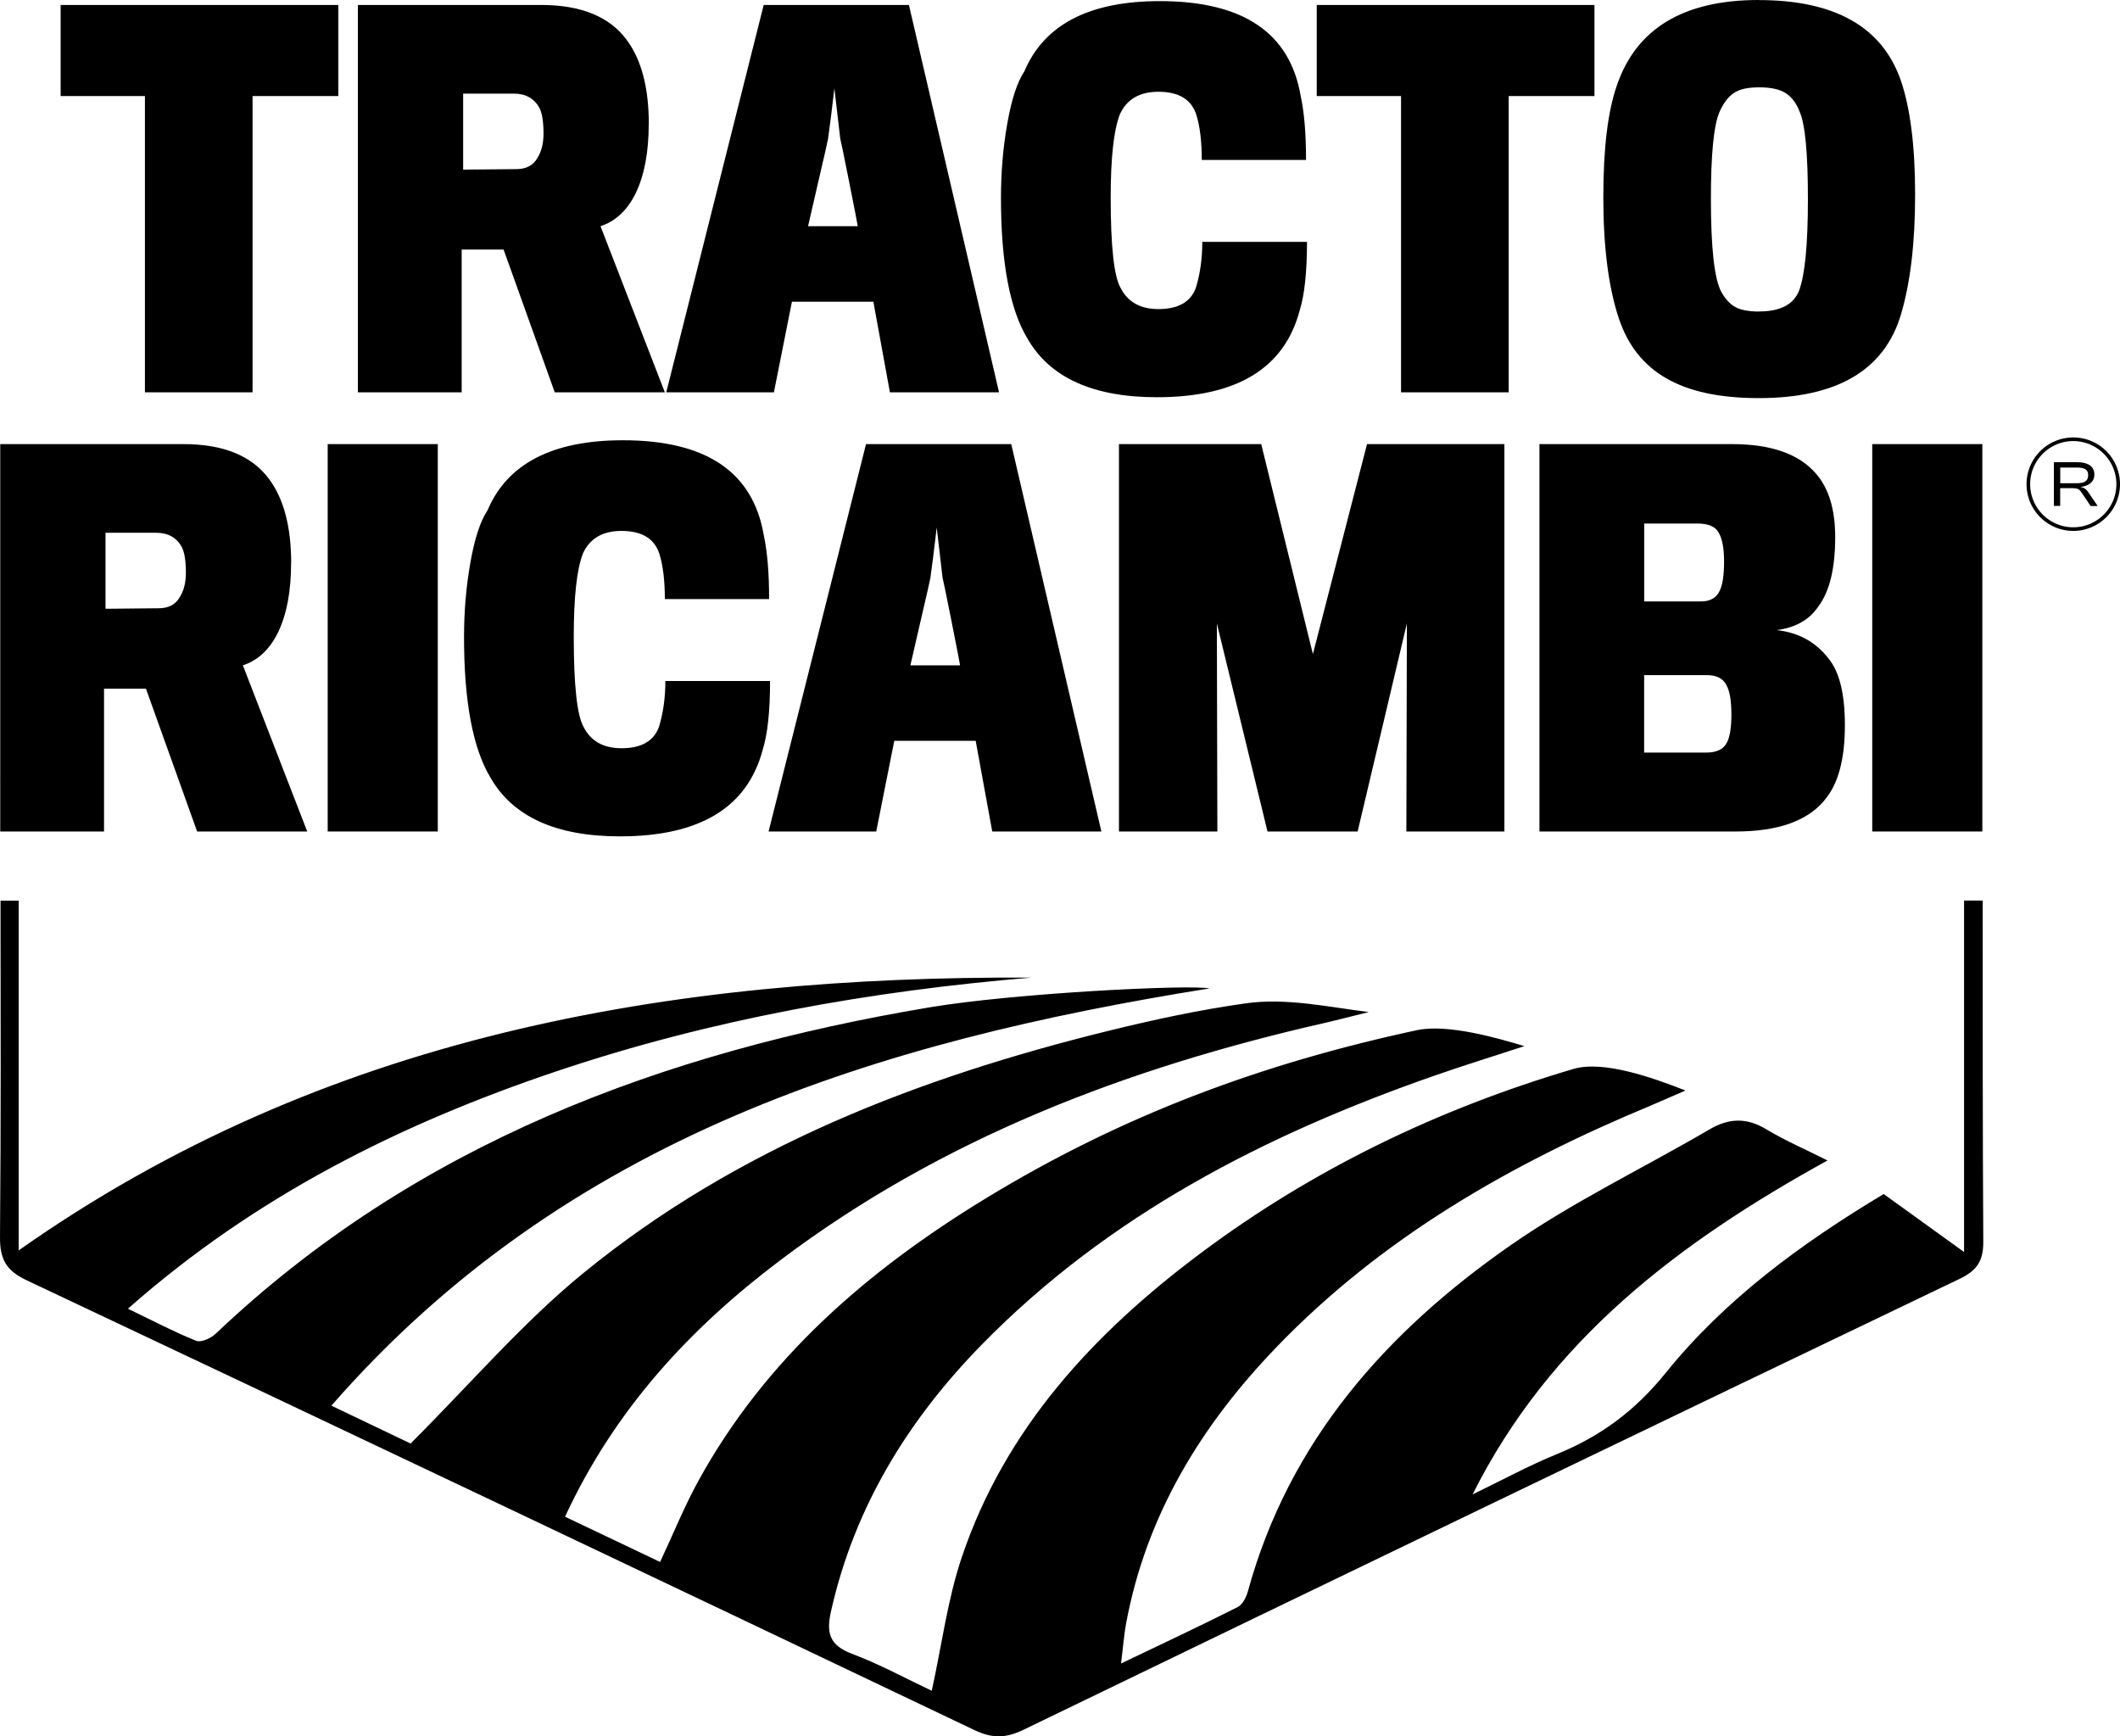
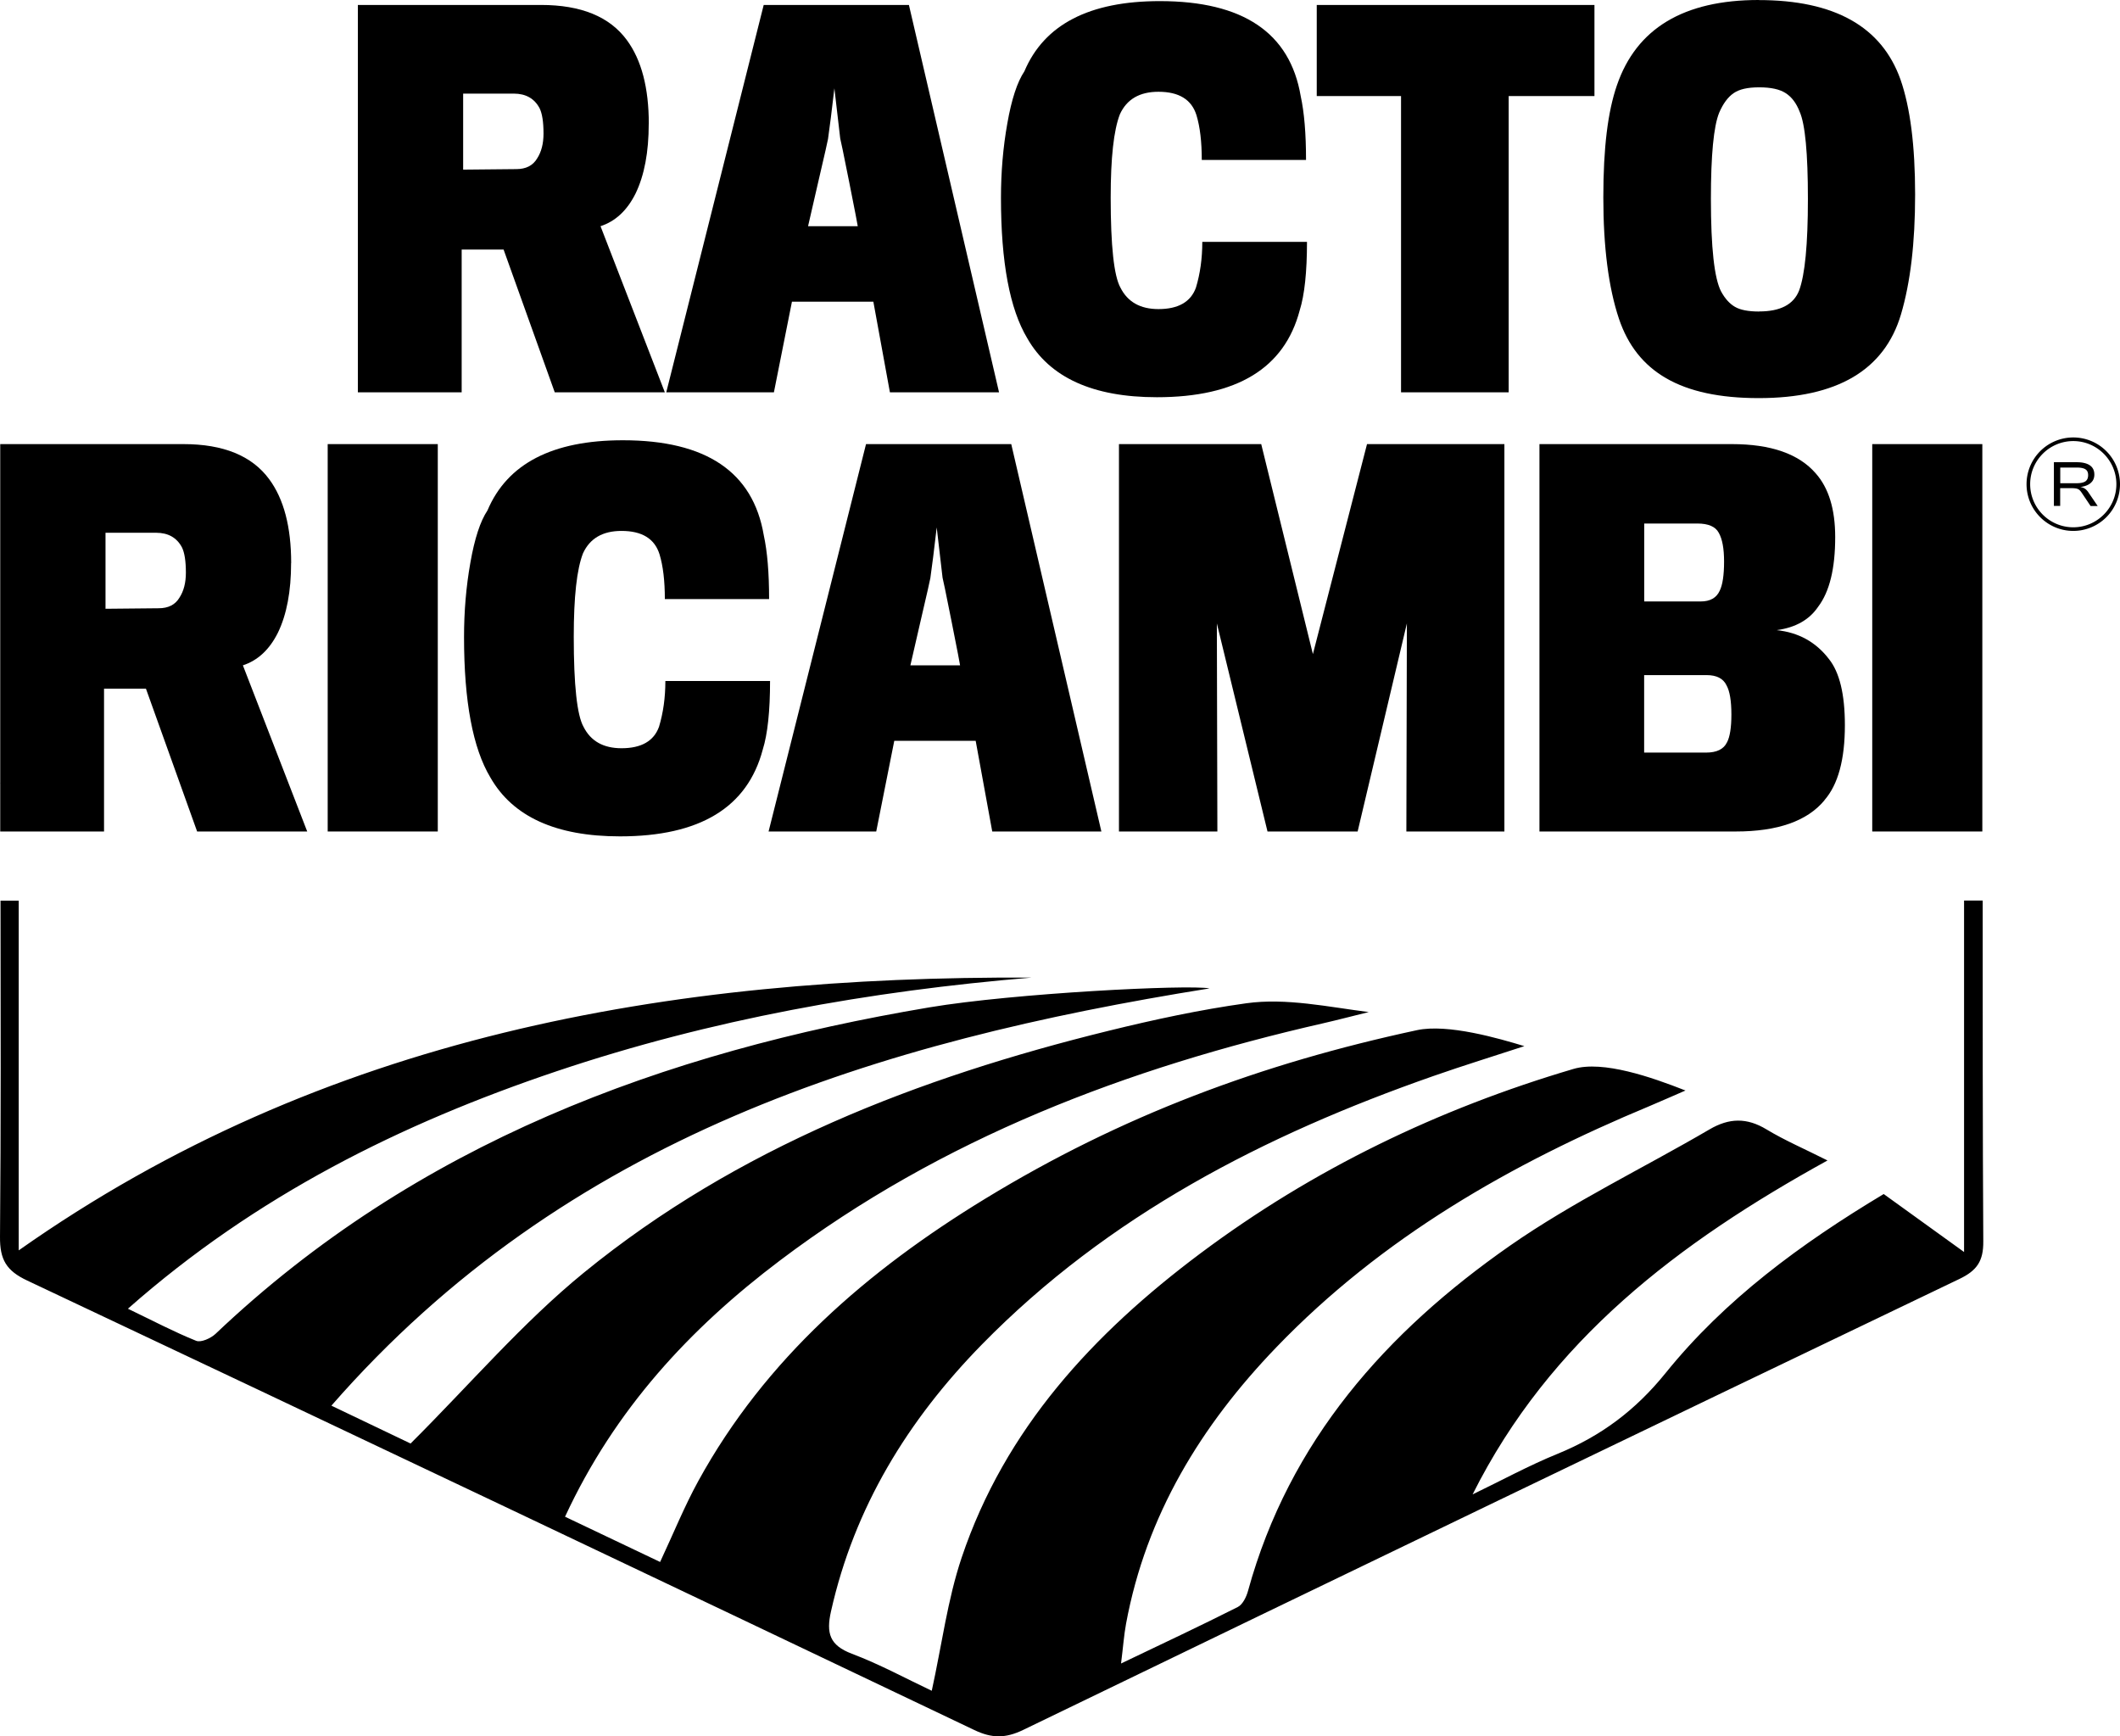
<svg xmlns="http://www.w3.org/2000/svg" preserveAspectRatio="xMidYMid meet" data-bbox="59.519 65.8 286.731 234.819" viewBox="59.519 65.8 286.731 234.819" data-type="shape" role="presentation" aria-hidden="true" aria-label="">
  <g>
    <path d="M327.46 171.74c-.01-.2-.03-.38-.04-.58l-.59.58z" />
    <path d="M325.16 187.61v47.51c-3.9-2.81-7.4-5.34-10.87-7.84-11.22 6.73-21.46 14.25-29.5 24.21-4.06 5.03-8.74 8.53-14.6 10.92-3.93 1.6-7.67 3.65-11.5 5.49 10.47-20.91 27.87-34.06 48-45.16-3.14-1.58-5.8-2.72-8.25-4.2-2.66-1.61-5.05-1.56-7.71 0-8.99 5.26-18.47 9.79-26.98 15.72-16.72 11.66-29.85 26.38-35.43 46.67-.22.82-.72 1.86-1.39 2.2-5.01 2.53-10.1 4.92-15.79 7.64.29-2.31.4-3.87.68-5.39 2.72-14.66 10.13-26.78 20.32-37.37 14.28-14.84 31.72-24.82 50.54-32.65 1.12-.47 3.69-1.6 4.8-2.08-4.59-1.81-11.16-4.09-15.14-2.92-18.2 5.37-35.23 13.54-50.51 24.98-14.42 10.8-26.39 23.67-32.25 41.12-1.91 5.69-2.67 11.76-4.04 18-3.47-1.64-7.04-3.59-10.81-5.01-3.01-1.14-3.48-2.78-2.82-5.72 3.16-14.11 10.42-25.89 20.39-36.08 17.13-17.49 38.25-28.34 61.06-36.32 4.08-1.43 8.22-2.7 12.33-4.05 0 0-.7.36 0 0-3.39-1.03-10.35-3.06-14.53-2.16-21.03 4.52-39.95 11.54-58.4 22.8-15.89 9.7-29.69 21.59-38.8 38.18-1.88 3.43-3.36 7.09-5.16 10.94-4.28-2.04-8.4-4-12.86-6.12 6.74-14.54 16.92-25.49 29.09-34.67 21.92-16.54 46.96-26.02 73.48-32.07 2.05-.47 4.09-1.01 6.13-1.51-5.47-.69-11.15-1.94-16.55-1.19-6.25.87-12.48 2.21-18.62 3.72-25.76 6.34-50.22 15.78-70.99 32.72-8.3 6.77-15.36 15.06-23.43 23.1-2.65-1.27-6.28-3-10.71-5.12 31.74-36.36 73.84-49.24 118.77-56.43 0 0 .05.01 0 0-2.89-.54-26.43.64-37.92 2.57-35.97 6.05-69.4 18.39-96.52 44.15-.64.6-1.96 1.2-2.62.94-2.98-1.2-5.84-2.71-9.23-4.34 17.33-15.3 36.93-25.03 58-32.12 20.85-7.01 42.35-10.84 64.21-12.66-48.99-.23-95.76 7.84-136.98 36.89v-47.3h-2.46c.02 15.15.06 30.3-.07 45.44-.03 3.11.85 4.61 3.68 5.94 42.74 20.17 85.42 40.44 128.08 60.78 2.38 1.14 4.22 1.15 6.61 0 42.18-20.41 84.39-40.75 126.65-61 2.38-1.14 3.24-2.43 3.22-5.07-.09-15.37-.08-30.73-.08-46.1h-2.51Z" />
    <path d="m59.67 171.74-.1-.05v.05z" />
-     <path d="M105.28 78.79h-11.6v40.07H79.12V78.79h-11.4V66.47h37.56z" />
    <path d="M147.26 82.55c0 3.82-.59 6.96-1.78 9.42-1.14 2.29-2.72 3.76-4.74 4.42l8.7 22.47h-14.89l-6.92-19.31h-5.67v19.31h-14.04V66.47h24.78c5.4 0 9.27 1.58 11.6 4.75 1.98 2.68 2.97 6.46 2.97 11.33Zm-14.23 1.32c0-1.58-.18-2.72-.53-3.43-.7-1.32-1.87-1.98-3.49-1.98h-6.85v10.28l7.18-.07c1.32 0 2.26-.48 2.83-1.45.57-.88.86-2 .86-3.36Z" />
    <path d="m166.63 106.6-2.44 12.26h-14.56l13.18-52.39h19.64l12.19 52.39h-14.76l-2.24-12.26zm8.9-10.21c0-.09-.38-2.06-1.15-5.93s-1.18-5.84-1.22-5.93l-.79-6.79c-.35 3.03-.64 5.32-.86 6.85 0 .09-.45 2.07-1.35 5.93-.9 3.87-1.35 5.82-1.35 5.87z" />
    <path d="M236.29 98.5c0 4.09-.33 7.18-.99 9.29-2.07 7.82-8.5 11.73-19.31 11.73-8.66 0-14.5-2.66-17.53-7.97-2.37-3.95-3.56-10.28-3.56-18.98 0-3.47.28-6.83.86-10.08q.855-4.875 2.31-7.05c2.68-6.33 8.79-9.49 18.32-9.49 11.25 0 17.6 4.28 19.05 12.85.48 2.2.72 5.07.72 8.63h-14.1q0-3.69-.72-6.06c-.66-2.11-2.37-3.16-5.14-3.16-2.55 0-4.28 1.01-5.21 3.03-.84 2.15-1.25 5.91-1.25 11.27 0 6.55.44 10.61 1.32 12.19.97 1.93 2.68 2.9 5.14 2.9 2.68 0 4.37-.97 5.07-2.9.57-1.89.86-3.95.86-6.19h14.17Z" />
    <path d="M275.17 78.79h-11.6v40.07h-14.56V78.79h-11.4V66.47h37.56z" />
    <path d="M297.38 65.81c10.24 0 16.63 3.58 19.18 10.74 1.32 3.78 1.98 8.96 1.98 15.55s-.64 11.91-1.91 16.21c-2.24 7.56-8.66 11.33-19.24 11.33s-16.5-3.58-18.91-10.74c-1.41-4.22-2.11-9.69-2.11-16.41s.61-11.6 1.84-15.16c2.64-7.69 9.03-11.53 19.18-11.53Zm.07 42.11c2.86 0 4.66-.94 5.4-2.83.79-2.11 1.19-6.24 1.19-12.39s-.37-10.13-1.12-11.8c-.44-1.14-1.07-1.98-1.88-2.5-.81-.53-2.01-.79-3.59-.79s-2.69.26-3.46.79q-1.155.795-1.95 2.64c-.75 1.84-1.12 5.73-1.12 11.66 0 6.59.46 10.76 1.38 12.52.53.97 1.15 1.66 1.88 2.08.72.42 1.81.63 3.26.63Z" />
    <path d="M98.89 141.94c0 3.82-.59 6.96-1.78 9.42-1.14 2.29-2.72 3.76-4.74 4.42l8.7 22.47H86.18l-6.92-19.31h-5.67v19.31H59.55v-52.39h24.78c5.4 0 9.27 1.58 11.6 4.75 1.98 2.68 2.97 6.46 2.97 11.33Zm-14.23 1.32c0-1.58-.18-2.72-.53-3.43-.7-1.32-1.87-1.98-3.49-1.98h-6.85v10.28l7.18-.07c1.32 0 2.26-.48 2.83-1.45.57-.88.86-2 .86-3.36Z" />
    <path d="M118.73 178.25h-14.89v-52.39h14.89z" />
    <path d="M163.67 157.89c0 4.09-.33 7.18-.99 9.29-2.07 7.82-8.5 11.73-19.31 11.73-8.66 0-14.5-2.66-17.53-7.97-2.37-3.95-3.56-10.28-3.56-18.98 0-3.47.28-6.83.86-10.08q.855-4.875 2.31-7.05c2.68-6.33 8.79-9.49 18.32-9.49 11.25 0 17.6 4.28 19.05 12.85.48 2.2.72 5.07.72 8.63h-14.1q0-3.69-.72-6.06c-.66-2.11-2.37-3.16-5.14-3.16-2.55 0-4.28 1.01-5.21 3.03-.84 2.15-1.25 5.91-1.25 11.27 0 6.55.44 10.61 1.32 12.19.97 1.93 2.68 2.9 5.14 2.9 2.68 0 4.37-.97 5.07-2.9.57-1.89.86-3.95.86-6.19h14.17Z" />
    <path d="m180.47 165.99-2.44 12.26h-14.56l13.18-52.39h19.64l12.19 52.39h-14.76l-2.24-12.26zm8.9-10.21c0-.09-.38-2.06-1.15-5.93s-1.18-5.84-1.22-5.93l-.79-6.79c-.35 3.03-.64 5.32-.86 6.85 0 .09-.45 2.07-1.35 5.93-.9 3.87-1.35 5.82-1.35 5.87z" />
    <path d="M262.98 178.25h-13.25l.07-28.14-6.66 28.14h-12.19l-6.85-28.14.07 28.14h-13.31v-52.39h19.24l6.99 28.4 7.32-28.4h18.58v52.39Z" />
    <path d="M306.28 174.03c-2.33 2.81-6.33 4.22-11.99 4.22h-26.56v-52.39h26.03c5.27 0 9.05 1.32 11.33 3.95 1.76 1.98 2.64 4.85 2.64 8.63q0 6.39-2.31 9.42c-1.19 1.76-3.05 2.81-5.6 3.16 2.94.31 5.29 1.6 7.05 3.89 1.45 1.8 2.17 4.79 2.17 8.96 0 4.66-.92 8.04-2.77 10.15Zm-13.58-32.29c0-1.76-.24-3.05-.72-3.89-.44-.83-1.41-1.25-2.9-1.25h-7.18v10.54h7.64c1.27 0 2.13-.48 2.57-1.45.39-.79.59-2.11.59-3.95m.4 24.45c.39-.75.59-2 .59-3.76 0-1.84-.22-3.16-.66-3.95q-.66-1.38-2.7-1.38h-8.44v10.48h8.37c1.45 0 2.39-.46 2.83-1.38Z" />
    <path d="M327.63 178.25h-14.89v-52.39h14.89z" />
    <path d="M339.93 137.6c-3.48 0-6.32-2.83-6.32-6.32a6.32 6.32 0 1 1 6.32 6.32m0-12.15c-3.21 0-5.83 2.61-5.83 5.83s2.62 5.83 5.83 5.83 5.83-2.62 5.83-5.83-2.62-5.83-5.83-5.83" />
-     <path d="M337.31 134.24v-5.93h3.09q1.155 0 1.77.42c.41.28.61.7.61 1.25 0 .33-.08.61-.23.84-.16.23-.37.42-.66.56-.28.14-.62.23-1.02.29h.04l.11.02c.17.03.32.1.47.19.14.09.28.23.42.41l1.32 1.94h-.96l-1.22-1.82c-.11-.16-.21-.28-.31-.36s-.23-.14-.39-.18a3.3 3.3 0 0 0-.61-.05h-1.58v2.4h-.86Zm.86-3.09h2.22c.55 0 .94-.09 1.19-.26.24-.18.36-.45.36-.83s-.12-.64-.38-.8c-.25-.16-.65-.23-1.21-.23h-2.18v2.13Z" />
+     <path d="M337.31 134.24v-5.93h3.09q1.155 0 1.77.42c.41.28.61.7.61 1.25 0 .33-.08.61-.23.84-.16.23-.37.42-.66.56-.28.14-.62.23-1.02.29h.04l.11.02c.17.03.32.1.47.19.14.09.28.23.42.41l1.32 1.94h-.96l-1.22-1.82c-.11-.16-.21-.28-.31-.36s-.23-.14-.39-.18a3.3 3.3 0 0 0-.61-.05h-1.58v2.4h-.86Zm.86-3.09h2.22c.55 0 .94-.09 1.19-.26.24-.18.36-.45.36-.83s-.12-.64-.38-.8c-.25-.16-.65-.23-1.21-.23h-2.18Z" />
  </g>
</svg>